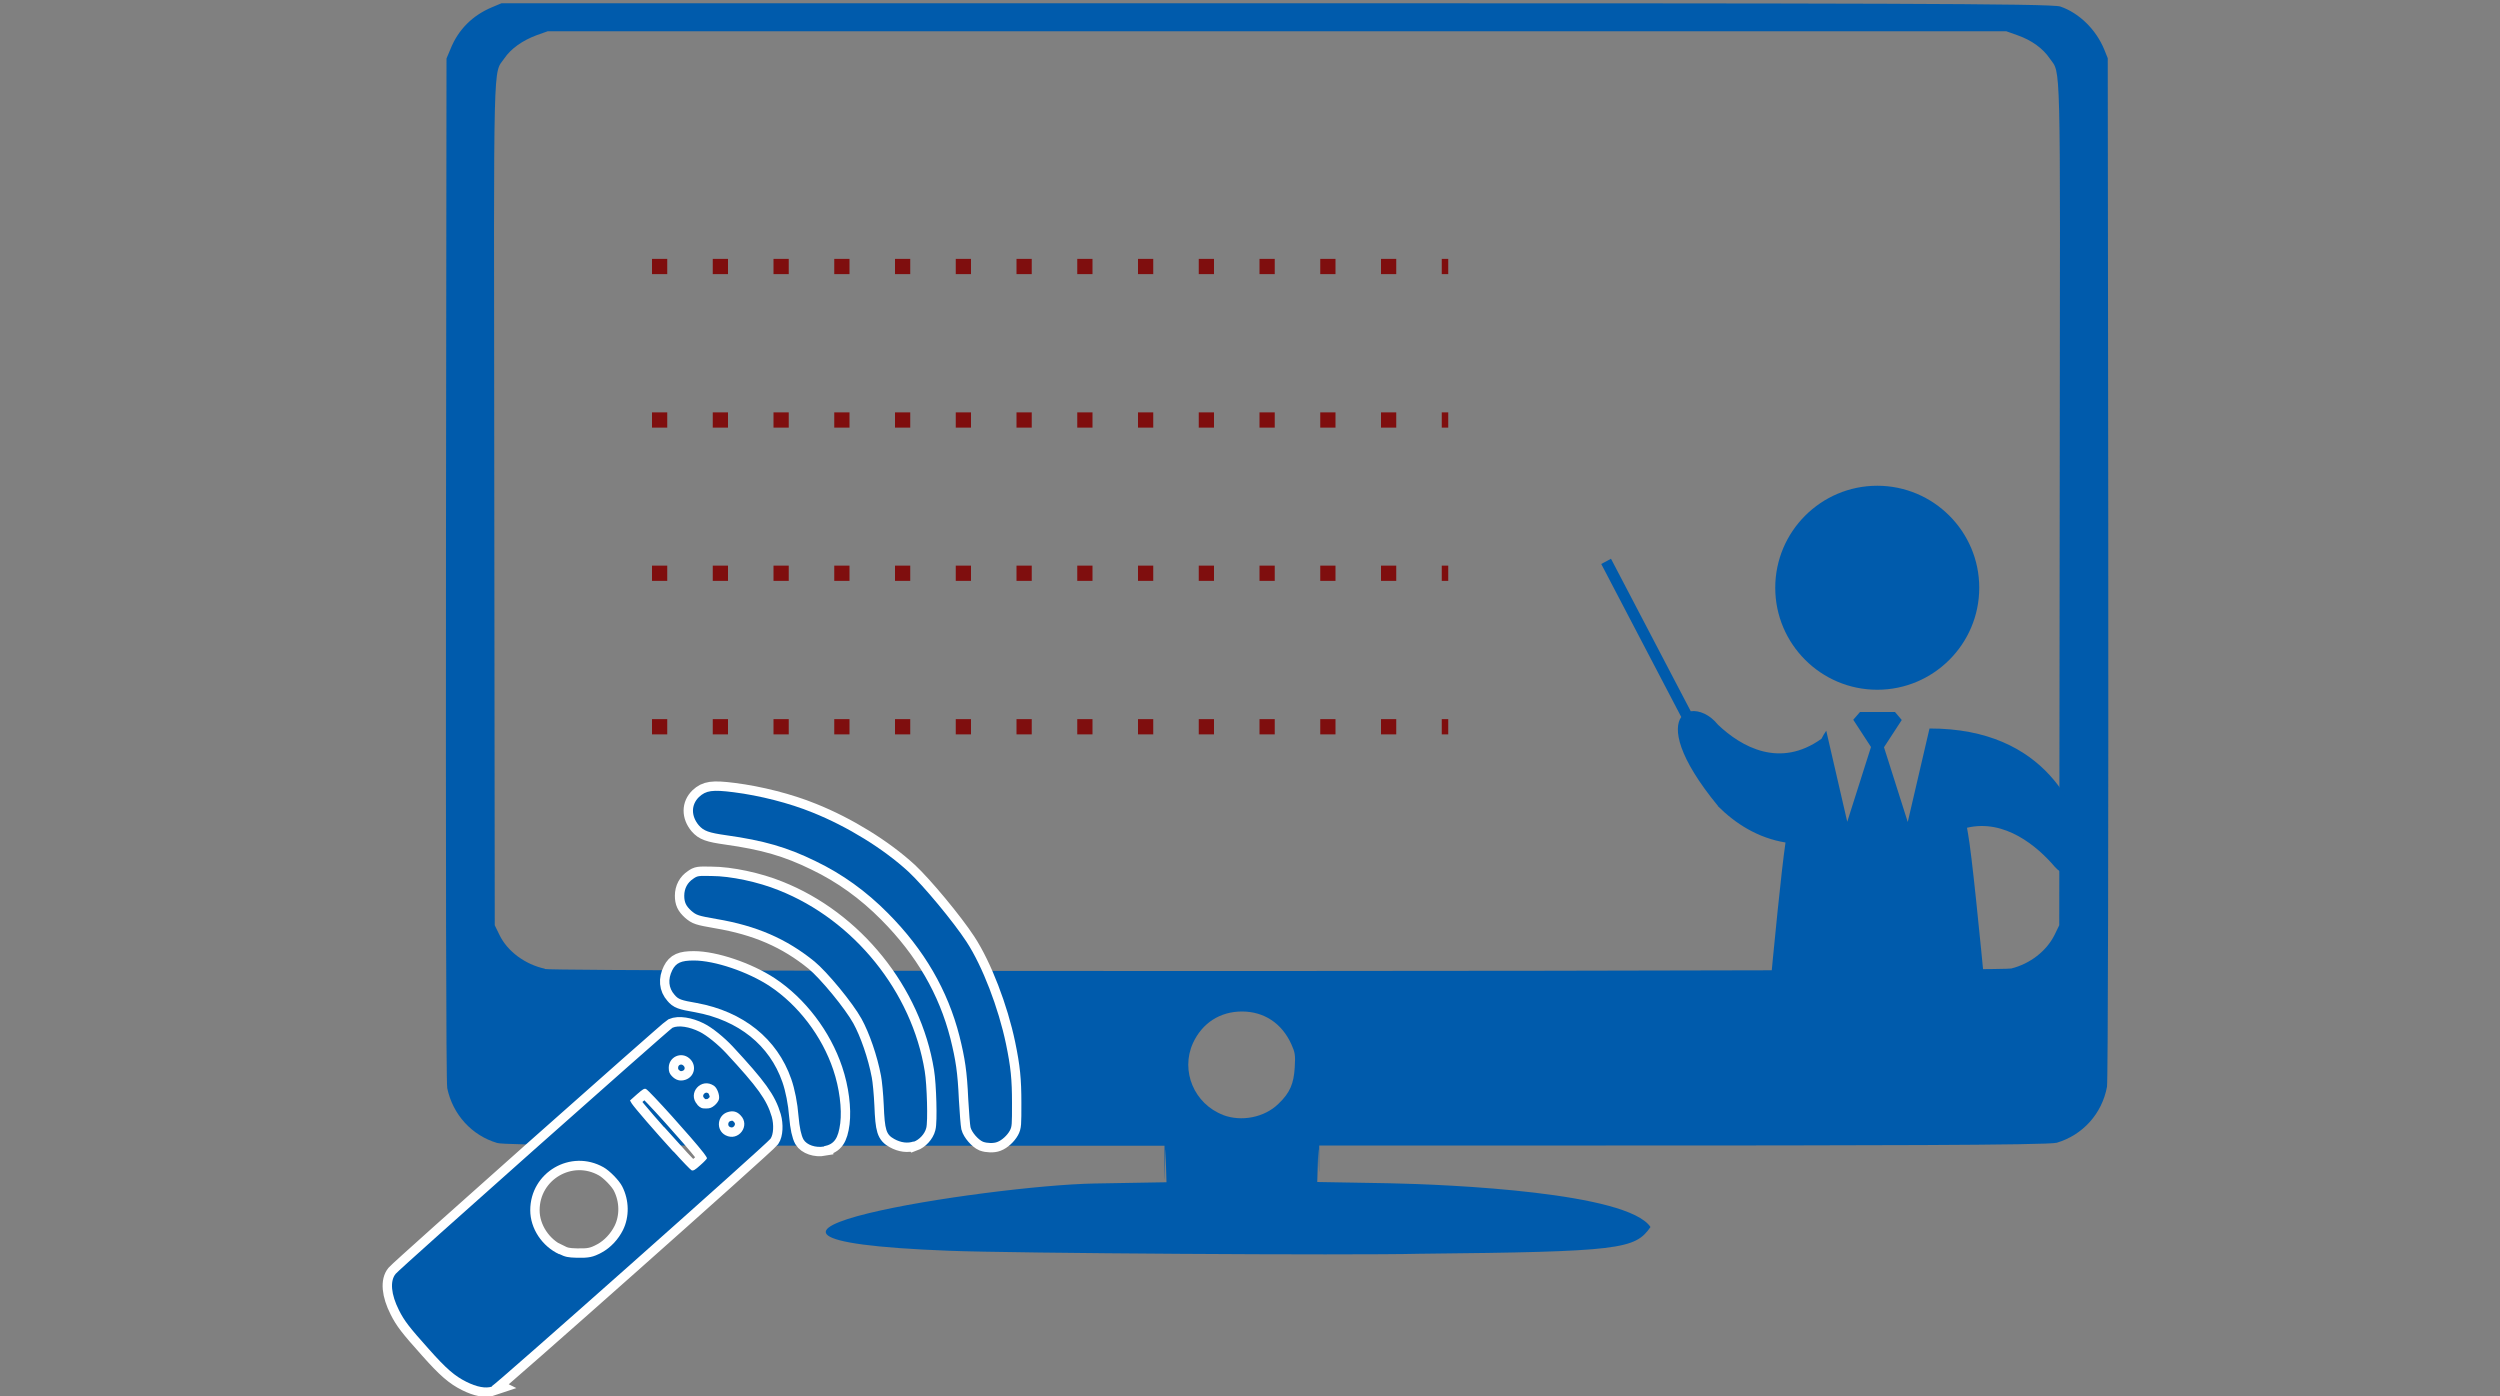
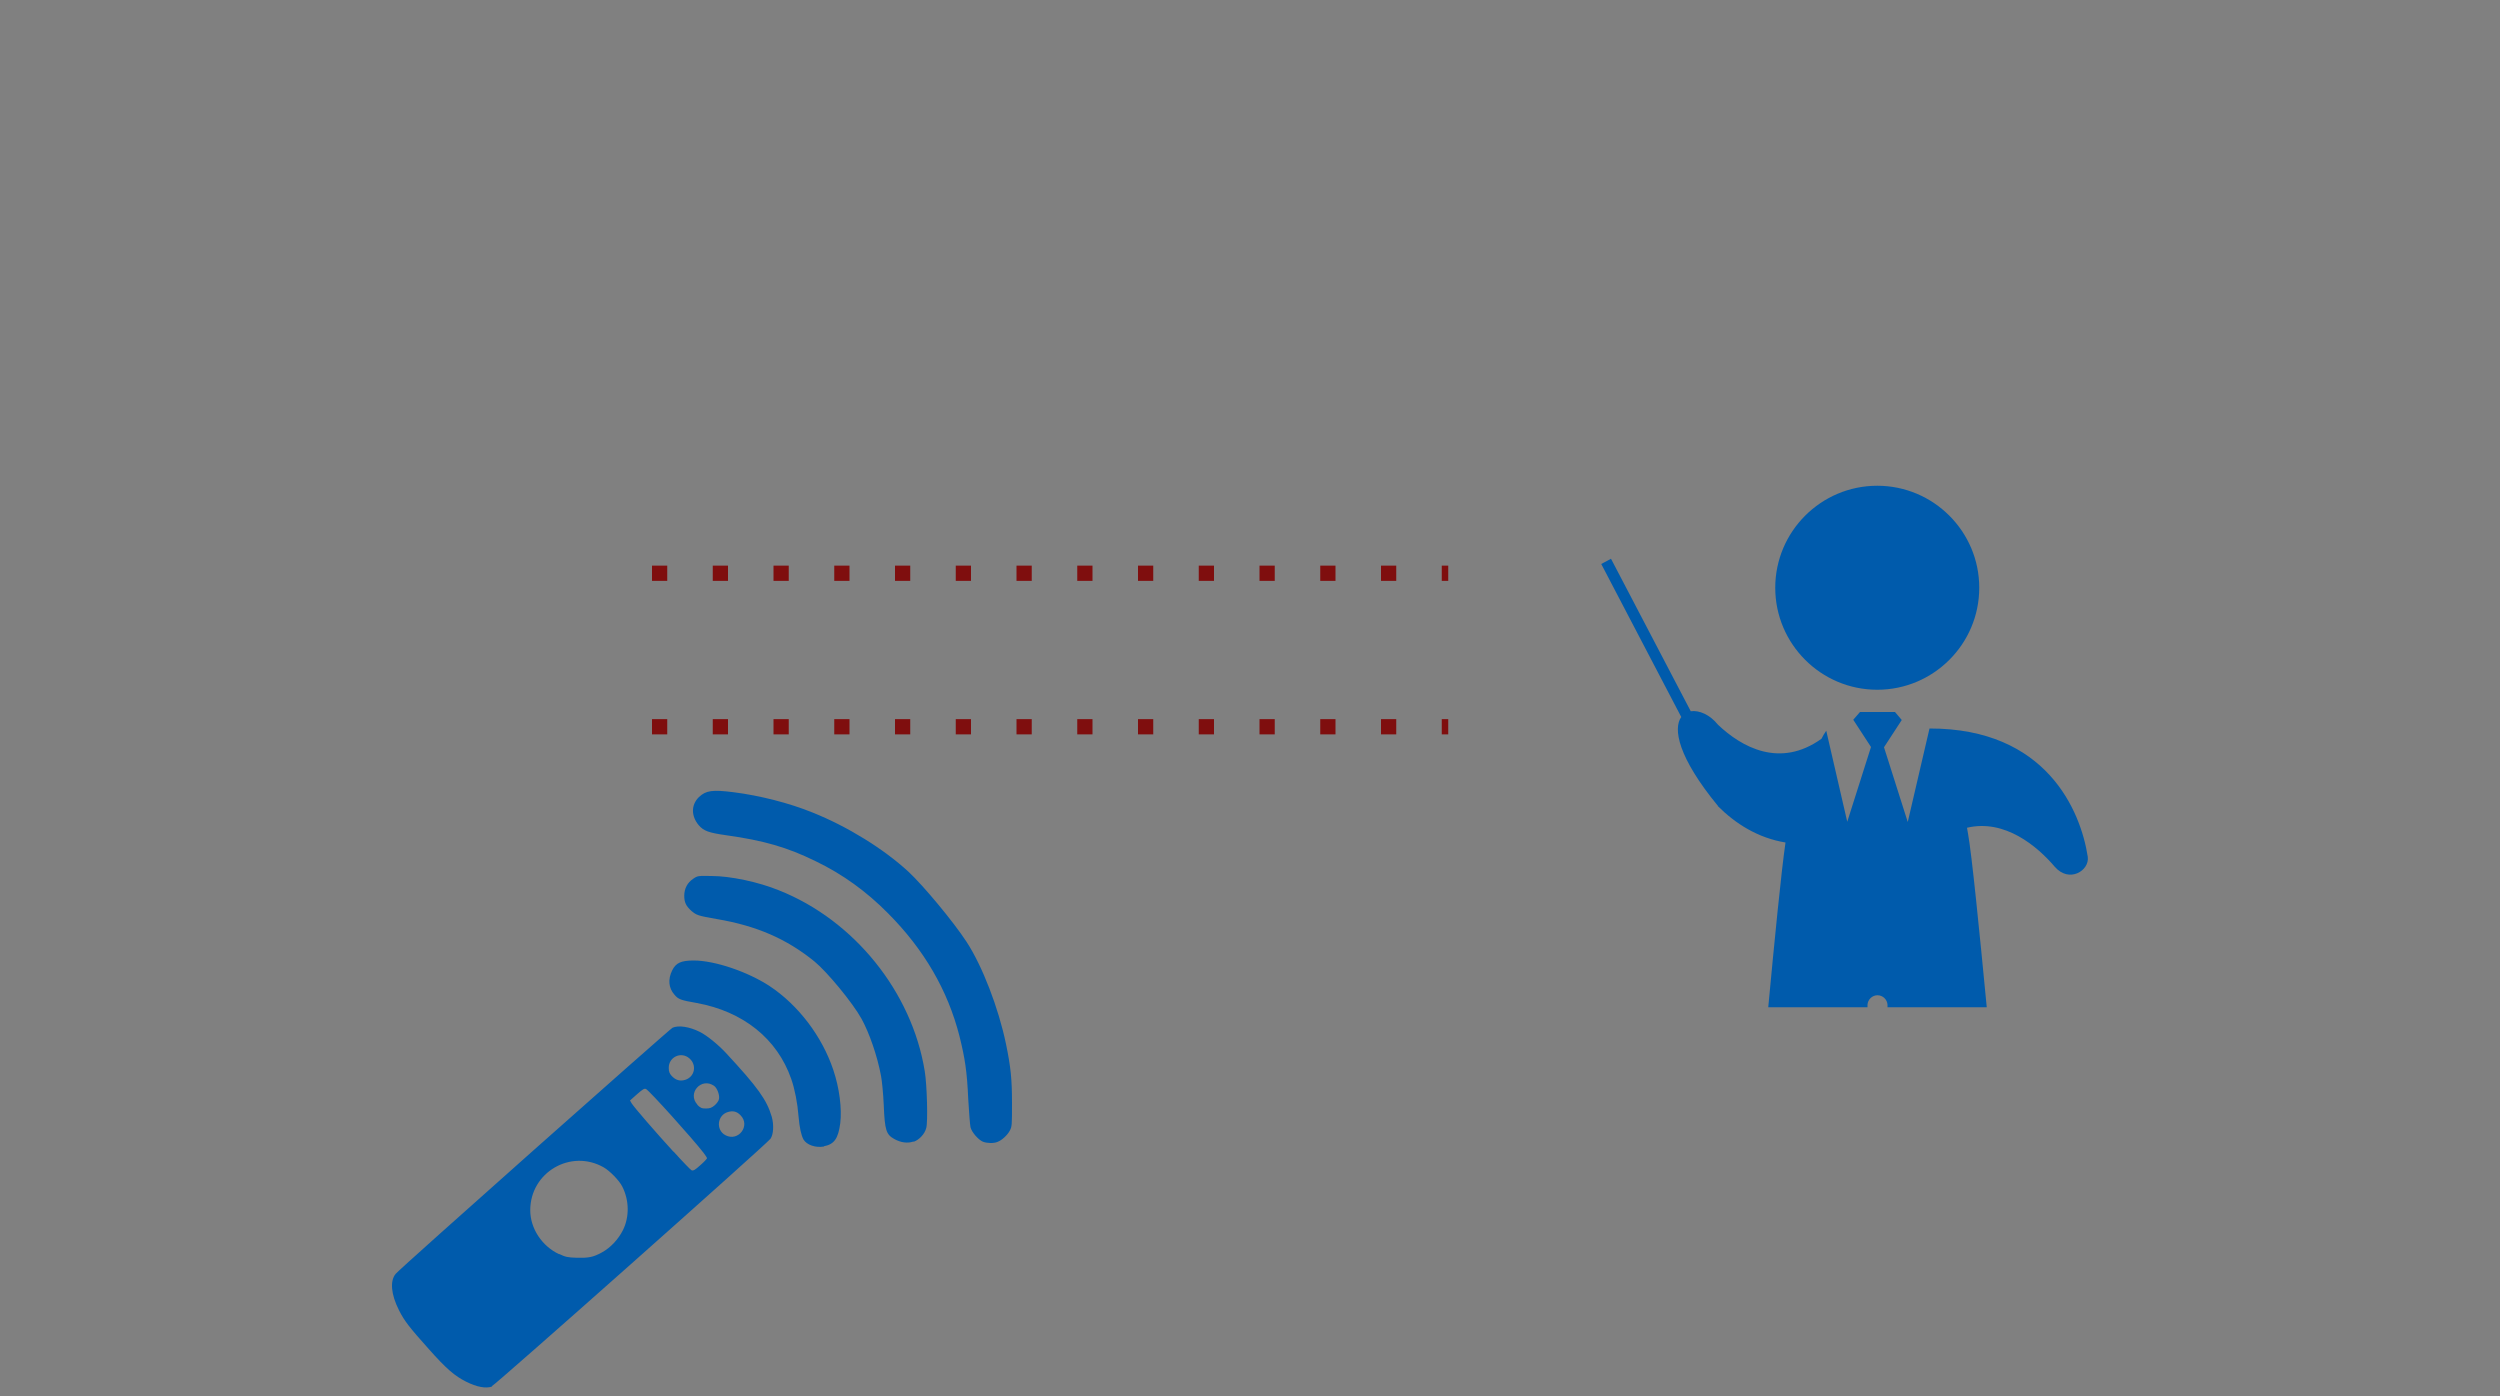
<svg xmlns="http://www.w3.org/2000/svg" id="_圖層_2" viewBox="0 0 100 55.86">
  <rect x="0" y="0" width="100" height="55.86" fill="#808080" stroke="none" />
  <defs>
    <style>.cls-1{fill-rule:evenodd;}.cls-1,.cls-2{fill:#005bac;}.cls-3{opacity:1;}.cls-4{stroke:#fff;stroke-miterlimit:10;stroke-width:.75px;}.cls-4,.cls-5{fill:none;}.cls-2{stroke:#7f0e0e;stroke-dasharray:0 0 .61 1.82;stroke-miterlimit:22.93;stroke-width:.61px;}</style>
  </defs>
  <g id="_圖層_4">
    <g>
-       <rect class="cls-5" width="100" height="55" />
      <g class="cls-3">
        <g>
-           <path class="cls-1" d="m56.83,50.15c8.01-.08,8.57-.18,9.19-1.07-.93-1.38-7.97-1.7-10.45-1.75l-2.88-.05.04-1.3c.02-.14.04,2.2.04-.16h11.46c10.13,0,17.73-.01,18.04-.11,1.04-.31,1.81-1.16,2.01-2.24.04-.24.06-10.26.05-22.43l-.02-18.71-.14-.35c-.33-.8-1-1.46-1.76-1.72-.35-.12-7.58-.13-32.76-.13h-29.59l-.38.16c-.77.32-1.35.89-1.66,1.67l-.16.38-.02,18.75c-.01,12.87,0,22.2.05,22.44.22,1.05.98,1.89,2,2.19.32.09,5.1.11,15.23.11h11.46c0,3.03.02.03.04.16l.04,1.3-2.88.05c-4.17.07-18.05,2.22-5.83,2.69,2.52.1,16.02.19,18.85.12h0Zm-7.9-5.55h0c-1.16-.44-1.72-1.76-1.21-2.88.37-.8,1.08-1.26,1.96-1.26s1.59.47,1.97,1.3c.15.33.17.44.14.93-.04.66-.19,1.02-.65,1.46-.56.55-1.48.73-2.22.45h0Zm-27.13-5.85h0c-.79-.17-1.5-.69-1.82-1.35l-.19-.39-.02-18.45c-.02-16.64-.05-15.57.4-16.22.27-.4.73-.72,1.29-.93l.45-.16h58.34l.45.16c.57.2,1.02.53,1.29.93.45.65.42-.41.4,16.22l-.02,18.45-.19.39c-.32.64-.97,1.15-1.73,1.34-.47.12-58.11.14-58.67.02h0Z" />
          <g>
-             <path class="cls-4" d="m19.67,55.45c.13-.04,10.99-9.68,11.15-9.9.12-.17.14-.56.05-.88-.2-.68-.56-1.18-1.84-2.56-.31-.33-.76-.7-1.05-.84-.4-.2-.84-.27-1.08-.16-.12.06-10.89,9.62-11.07,9.84-.24.28-.19.83.13,1.46.21.42.41.68,1.19,1.55.7.79,1.04,1.08,1.5,1.31.42.21.78.28,1.04.19h0Zm2.7-5.28h0c-.69-.32-1.16-1.03-1.16-1.76,0-1.52,1.62-2.46,2.93-1.72.25.14.63.53.75.77.28.55.29,1.21.03,1.74-.19.38-.5.71-.85.9-.35.19-.52.22-1,.21-.35-.01-.46-.03-.7-.15h0Zm4.57-4.1h0c-.74-.81-1.56-1.76-1.67-1.93l-.07-.12.28-.25c.23-.2.29-.24.36-.21.14.07,1.86,1.98,2.3,2.55.08.1.14.2.14.22s-.12.15-.27.28c-.21.19-.28.23-.35.2-.04-.02-.37-.36-.72-.75h0Zm2.08-.66h0c-.4-.21-.33-.81.1-.93.2-.06.36-.02.5.13.41.41-.08,1.07-.6.8h0Zm-1.12-1.22h0c-.43-.46.16-1.12.67-.75.12.09.22.36.19.52-.01.07-.09.18-.17.25-.12.1-.19.13-.35.13-.17,0-.22-.02-.35-.15h0Zm-1.03-1.15h0c-.09-.1-.12-.17-.12-.33,0-.43.49-.66.82-.38.31.26.23.73-.15.86-.21.07-.39.02-.55-.15h0Zm6.09,2.82c-.33.06-.69-.06-.82-.28-.09-.16-.16-.47-.2-.94-.04-.52-.15-1.08-.29-1.48-.56-1.61-1.92-2.7-3.78-3.04-.64-.11-.74-.15-.89-.33-.24-.27-.27-.62-.09-.98.15-.3.36-.39.86-.39.84,0,2.16.45,3.03,1.02,1.15.76,2.1,2.01,2.55,3.35.25.74.35,1.56.28,2.14-.08.61-.24.84-.65.92h0Zm6.93-.18c-.15.06-.41.05-.57-.01-.19-.08-.45-.38-.5-.58-.02-.09-.06-.59-.09-1.12-.05-1.12-.13-1.63-.35-2.52-.47-1.84-1.41-3.46-2.86-4.92-.87-.88-1.83-1.57-2.89-2.08-1.14-.56-2.08-.83-3.58-1.04-.7-.1-.9-.17-1.1-.4-.31-.37-.31-.82.01-1.13.28-.26.53-.3,1.39-.19,1.03.13,2.22.43,3.15.81,1.4.56,2.84,1.45,3.84,2.37.6.56,1.79,1.99,2.32,2.8.64.98,1.28,2.65,1.58,4.09.19.92.24,1.41.24,2.36,0,.88,0,.94-.09,1.11-.1.18-.31.38-.5.45h0Zm-3.35-.02c-.23.08-.5.05-.77-.1-.32-.18-.38-.34-.42-1.36-.02-.44-.07-.97-.11-1.17-.15-.8-.47-1.72-.78-2.28-.36-.65-1.38-1.88-1.88-2.29-1.12-.91-2.32-1.43-3.92-1.7-.74-.13-.8-.15-1.01-.33-.21-.19-.28-.34-.28-.6,0-.29.13-.53.36-.68.17-.12.2-.12.73-.11.76,0,1.88.24,2.69.57,3.01,1.19,5.33,4.07,5.84,7.24.09.54.13,2.03.06,2.27-.06.24-.28.47-.5.55h0Z" />
            <path class="cls-1" d="m19.67,55.45c.13-.04,10.99-9.68,11.15-9.9.12-.17.14-.56.05-.88-.2-.68-.56-1.18-1.84-2.56-.31-.33-.76-.7-1.05-.84-.4-.2-.84-.27-1.08-.16-.12.06-10.89,9.62-11.07,9.84-.24.28-.19.83.13,1.46.21.42.41.68,1.19,1.55.7.79,1.04,1.08,1.5,1.31.42.21.78.28,1.04.19h0Zm2.7-5.28h0c-.69-.32-1.16-1.03-1.16-1.76,0-1.52,1.62-2.46,2.93-1.72.25.14.63.53.75.77.28.55.29,1.21.03,1.74-.19.38-.5.71-.85.9-.35.19-.52.22-1,.21-.35-.01-.46-.03-.7-.15h0Zm4.57-4.1h0c-.74-.81-1.56-1.76-1.67-1.93l-.07-.12.28-.25c.23-.2.29-.24.36-.21.14.07,1.86,1.98,2.3,2.55.08.1.14.2.14.22s-.12.15-.27.28c-.21.19-.28.23-.35.2-.04-.02-.37-.36-.72-.75h0Zm2.08-.66h0c-.4-.21-.33-.81.1-.93.2-.06.36-.02.5.13.41.41-.08,1.07-.6.8h0Zm-1.12-1.22h0c-.43-.46.16-1.12.67-.75.12.09.22.36.19.52-.01.07-.09.18-.17.25-.12.1-.19.13-.35.13-.17,0-.22-.02-.35-.15h0Zm-1.03-1.15h0c-.09-.1-.12-.17-.12-.33,0-.43.49-.66.82-.38.31.26.23.73-.15.86-.21.07-.39.02-.55-.15h0Zm6.09,2.82c-.33.06-.69-.06-.82-.28-.09-.16-.16-.47-.2-.94-.04-.52-.15-1.08-.29-1.48-.56-1.61-1.92-2.7-3.78-3.04-.64-.11-.74-.15-.89-.33-.24-.27-.27-.62-.09-.98.15-.3.36-.39.86-.39.84,0,2.16.45,3.03,1.02,1.15.76,2.1,2.01,2.55,3.35.25.74.35,1.56.28,2.14-.08.61-.24.84-.65.92h0Zm6.93-.18c-.15.06-.41.05-.57-.01-.19-.08-.45-.38-.5-.58-.02-.09-.06-.59-.09-1.12-.05-1.12-.13-1.63-.35-2.52-.47-1.84-1.41-3.46-2.86-4.92-.87-.88-1.83-1.57-2.89-2.08-1.14-.56-2.08-.83-3.58-1.04-.7-.1-.9-.17-1.1-.4-.31-.37-.31-.82.01-1.13.28-.26.53-.3,1.39-.19,1.03.13,2.22.43,3.15.81,1.4.56,2.84,1.45,3.84,2.37.6.56,1.79,1.99,2.32,2.8.64.98,1.28,2.65,1.58,4.09.19.92.24,1.41.24,2.36,0,.88,0,.94-.09,1.11-.1.18-.31.38-.5.45h0Zm-3.35-.02c-.23.08-.5.05-.77-.1-.32-.18-.38-.34-.42-1.36-.02-.44-.07-.97-.11-1.17-.15-.8-.47-1.72-.78-2.28-.36-.65-1.38-1.88-1.88-2.29-1.12-.91-2.32-1.43-3.92-1.7-.74-.13-.8-.15-1.01-.33-.21-.19-.28-.34-.28-.6,0-.29.13-.53.36-.68.17-.12.2-.12.73-.11.76,0,1.88.24,2.69.57,3.01,1.19,5.33,4.07,5.84,7.24.09.54.13,2.03.06,2.27-.06.24-.28.47-.5.55h0Z" />
          </g>
          <path class="cls-1" d="m68.71,32.24c.71.71,1.61,1.28,2.71,1.46-.17,1.17-.44,3.92-.69,6.59h3.97v-.1c.01-.21.19-.38.4-.38s.39.17.4.38v.1h3.97c-.29-3.02-.6-6.13-.75-6.95-.01-.08-.03-.16-.04-.23,1.52-.36,2.82.75,3.51,1.56.58.67,1.4.15,1.32-.4-.28-1.83-1.65-5.14-6.33-5.13l-.87,3.74-.95-2.99.71-1.09-.27-.32c-.05,0-.1,0-.16,0h-1.07c-.06,0-.11,0-.17,0l-.27.31.71,1.09-.95,2.99-.84-3.64c-.07.1-.14.21-.19.32-1.66,1.19-3.19.34-4.14-.56-.32-.4-.75-.59-1.09-.54l-3.19-6.1-.39.21,3.2,6.12c-.33.46-.14,1.6,1.47,3.56h0Zm6.38-4.65c-2.25,0-4.08-1.83-4.08-4.08s1.83-4.08,4.08-4.08,4.08,1.83,4.08,4.08-1.83,4.08-4.08,4.08Z" />
        </g>
-         <line class="cls-2" x1="26.08" y1="10.66" x2="57.93" y2="10.66" />
-         <line class="cls-2" x1="26.08" y1="16.8" x2="57.93" y2="16.8" />
        <line class="cls-2" x1="26.08" y1="22.93" x2="57.93" y2="22.93" />
        <line class="cls-2" x1="26.08" y1="29.07" x2="57.93" y2="29.07" />
      </g>
    </g>
  </g>
</svg>